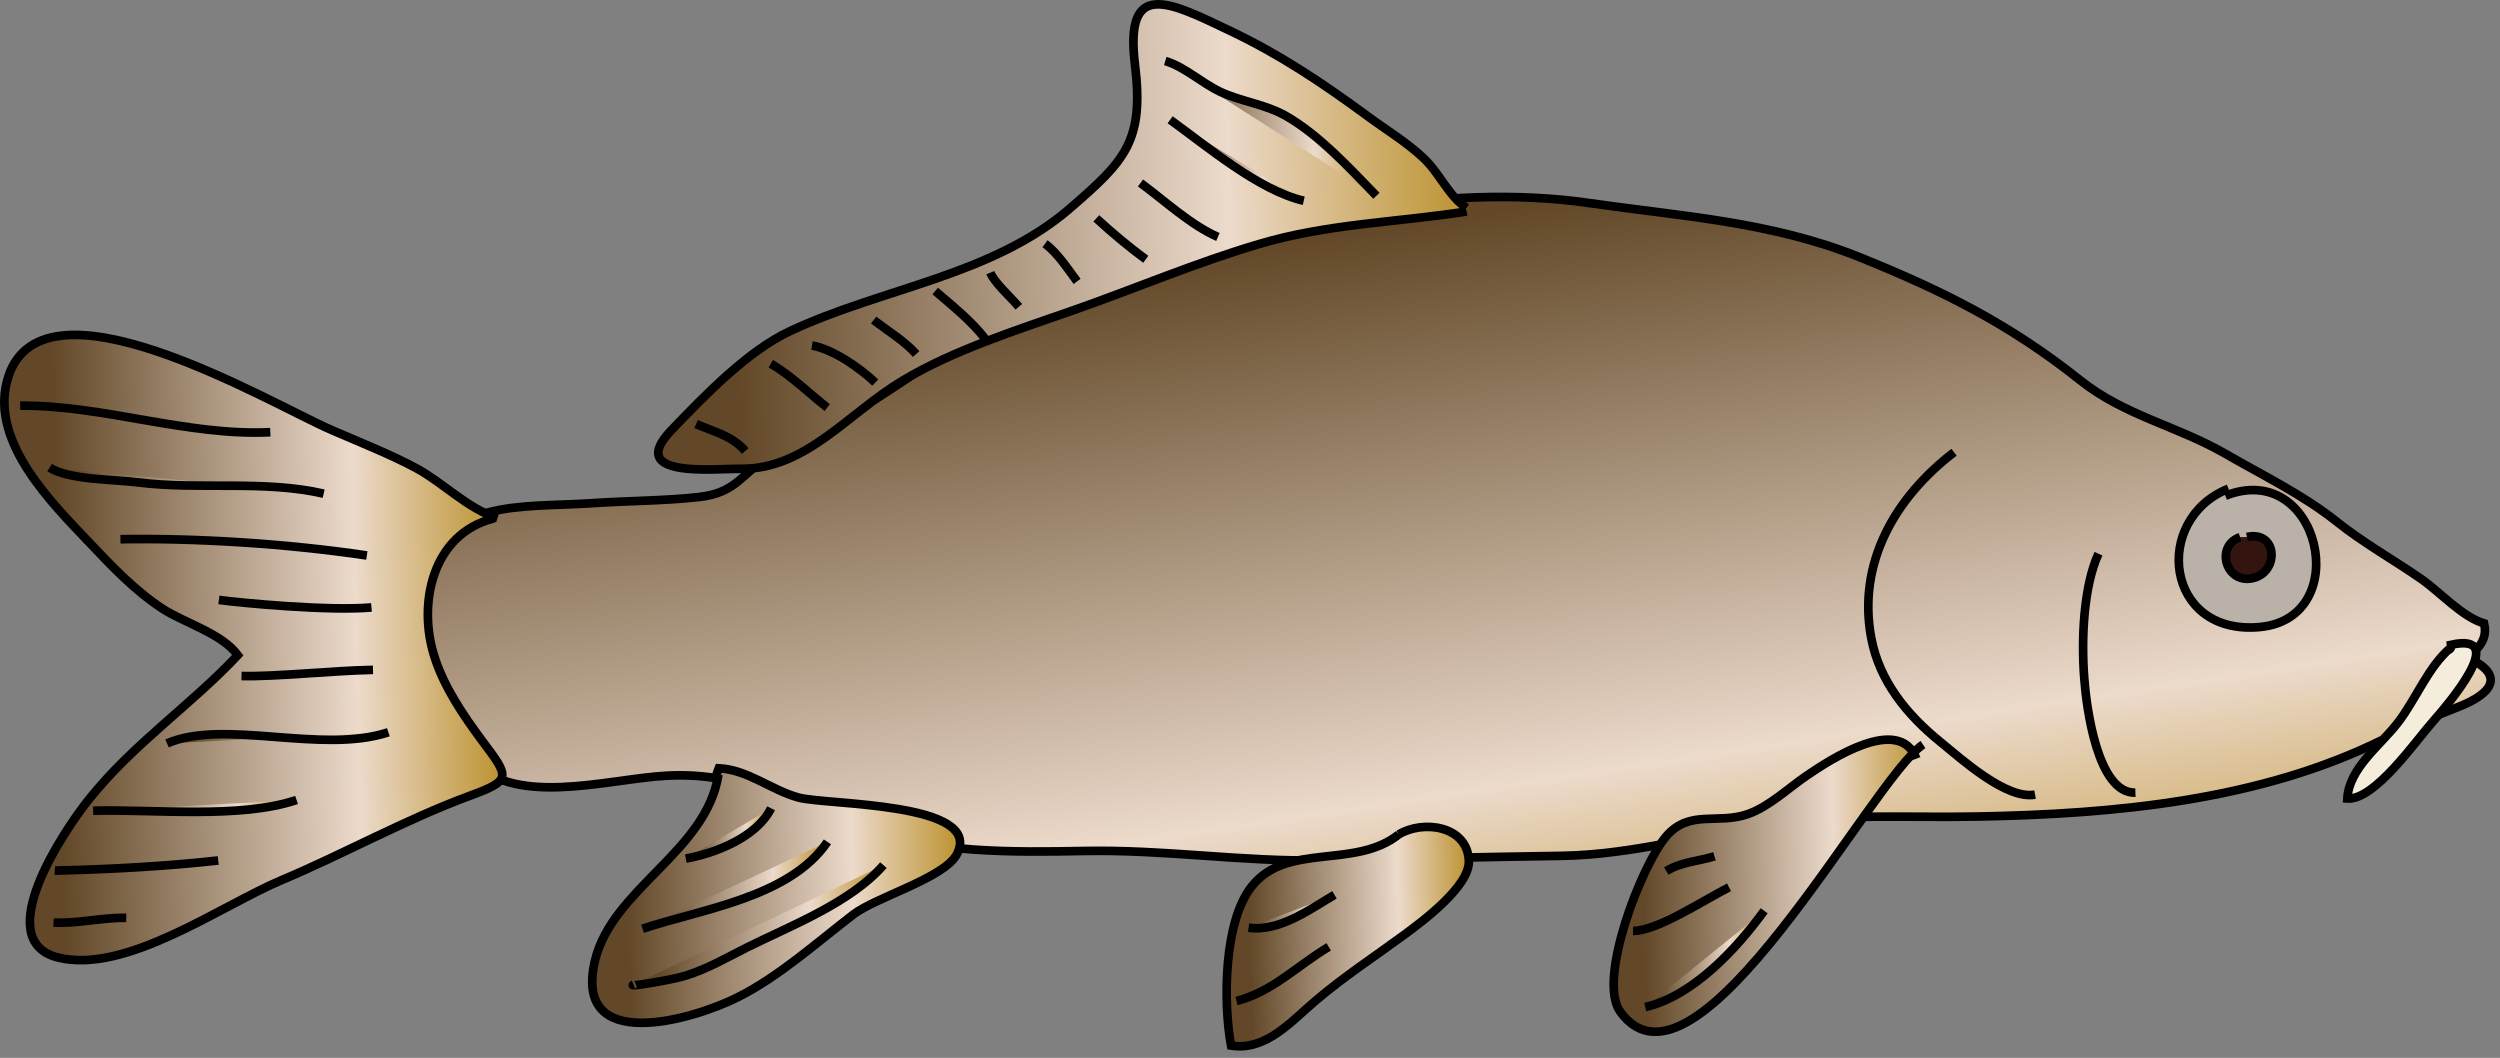
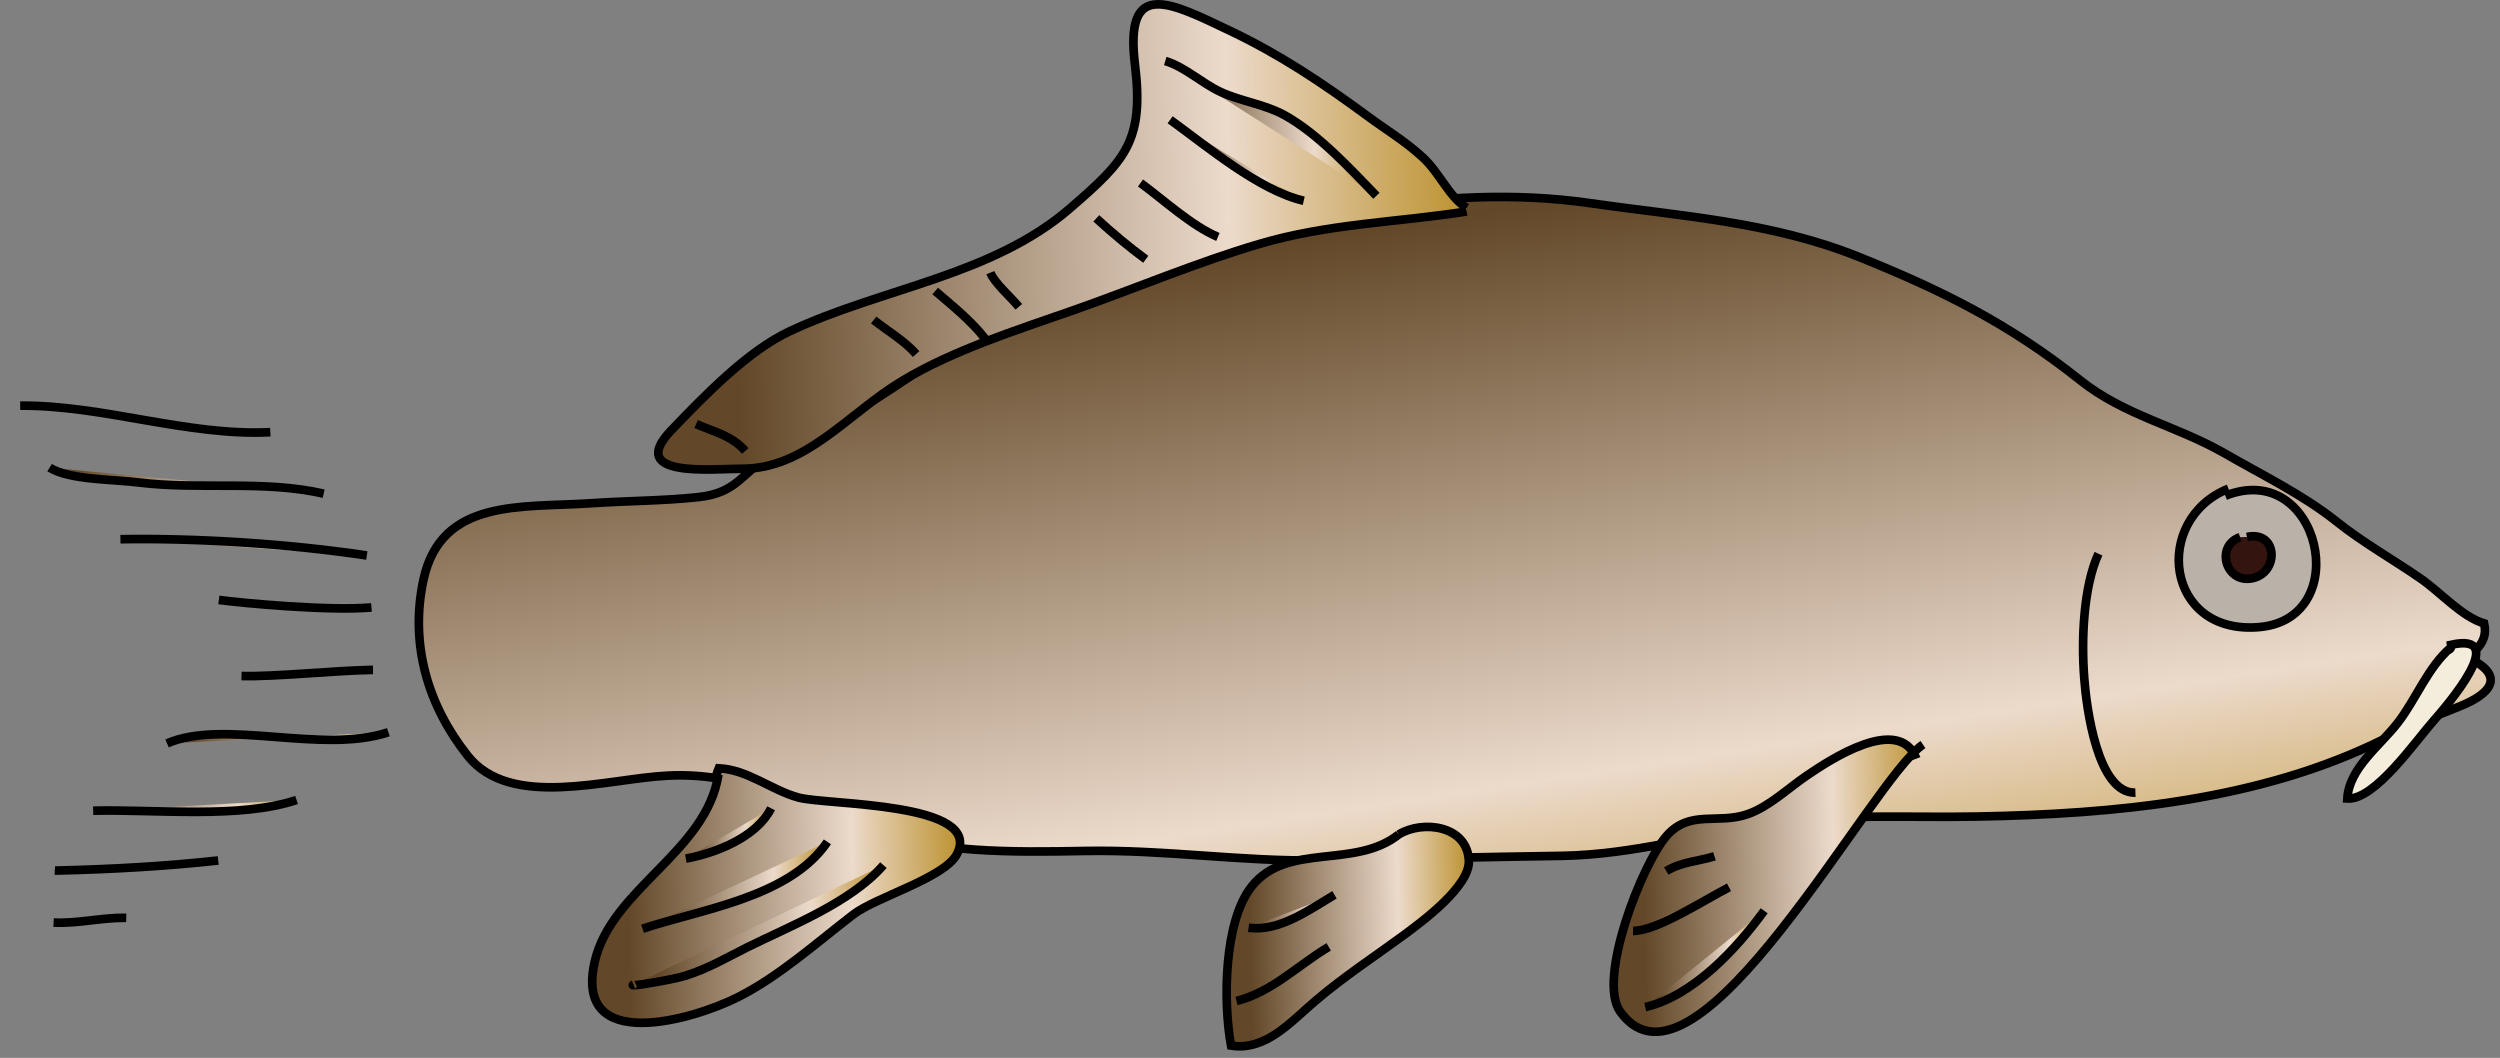
<svg xmlns="http://www.w3.org/2000/svg" xmlns:ns1="https://ian.umces.edu/media-library/" x="0px" y="0px" width="501" height="212" viewBox="0 0 501 212" xml:space="preserve">
  <rect x="0" y="0" width="501" height="212" fill="#808080" stroke="none" />
  <title>Cyprinus carpio (Common Carp)</title>
  <desc>
    <ns1:title>Cyprinus carpio (Common Carp)</ns1:title>
    <ns1:descr>Illustration of Cyprinus carpio (Common Carp)</ns1:descr>
    <ns1:scene>
      <ns1:contains>fish, common, carp, Chordata, Actinopterygii, Cypriniformes, Cyprinidae, Cyprinus, carpio, freshwater</ns1:contains>
      <ns1:when>1999-01-01</ns1:when>
    </ns1:scene>
  </desc>
  <defs />
  <linearGradient id="ian_symbols_89fadc06cfef8704d56ba99f6cd26abd" y2="-69.506" gradientUnits="userSpaceOnUse" x2="120.93" gradientTransform="matrix(-1 .022 .022 1 398.26 93.375)" y1="117.4" x1="96.916">
    <stop stop-color="#BC9230" offset="0" />
    <stop stop-color="#ECDACB" offset=".292" />
    <stop stop-color="#624828" offset=".899" />
  </linearGradient>
  <path stroke="#000" stroke-width="1.735" d="m495.98 130.44c1.627-1.592 2.365-3.226 1.843-5.503-4.466-1.335-8.771-6.249-12.64-8.926-5.083-3.558-11.631-7.245-16.903-11.468-6.805-5.422-14.748-9.238-22.495-13.711-9.713-5.551-20.055-7.571-28.893-14.613-14.253-11.346-27.619-17.974-44.271-24.697-17.75-7.137-35.678-8.167-54.228-10.844-28.906-4.182-63.242 3.03-90.094 13.365-7.008 2.745-13.216 6.798-19.926 9.97-5.91 2.833-12.586 4.032-18.53 7.021-6.507 3.219-11.977 7.963-18.516 11.271-5.409 2.738-11.312 5.158-16.409 8.485-6.269 3.985-7.164 7.978-14.883 8.818-7.219.786-14.423.746-21.682 1.247-13.69.935-29.923-1.125-33.487 15.304-2.779 12.884.827 25.166 8.865 35.298 8.573 10.837 27.958 4.575 40.001 3.985 15.276-.813 26.765 5.978 40.517 10.857 13.277 4.663 28.676 4.507 42.97 4.236 16.3-.318 31.583 2.183 47.789 1.884 16.028-.318 32.011-.671 48.013-.908 14.273-.257 27.584-4.202 41.458-6.425 13.42-2.115 28.1-1.18 41.811-1.451 27.572-.501 56.647-3.199 81.366-15.473 5.265-2.637 9.982-4.507 15.106-6.541 6.398-2.514 9.536-6.167 1.87-9.8" fill="url(#ian_symbols_89fadc06cfef8704d56ba99f6cd26abd)" />
  <path stroke="#000" stroke-width="1.735" d="m491.11 129.81c-4.527 3.843-6.887 10.228-10.573 15.013-3.653 4.71-9.794 9.136-10.133 15.209 5.517.352 13.704-11.576 17.371-15.69 2.514-2.847 15.419-17.771 3.416-15.127.115 1.003-.42.827-.787 1.301" fill="#F4EDDC" />
  <path stroke="#000" stroke-width="1.735" d="m427.94 158.85c-7.632.223-9.842-17.236-10.255-22.922-.61-7.862-.143-18.442 2.847-24.962" fill="none" />
-   <path stroke="#000" stroke-width="1.735" d="m407.83 159.24c-5.762 1.071-14.762-7.137-19.018-10.587-6.697-5.449-12.187-12.159-13.813-20.78-2.833-15.053 4.778-28.195 16.592-37.243" fill="none" />
  <path stroke="#000" stroke-width="1.735" d="m445.95 99.354c18.949-7.537 26.073 24.555 6.879 26.311-18.99 1.721-21.573-21.627-6.242-27.734" fill="#BAB2A9" />
  <path stroke="#000" stroke-width="1.735" d="m450.29 107.61c6.065-1.329 6.499 6.757 1.45 8.181-5.605 1.572-7.998-6.351-2.82-8.147" fill="#33140E" />
  <linearGradient id="ian_symbols_144e330306839fd4711d2e073f27664d" y2="80.423" gradientUnits="userSpaceOnUse" x2="281.77" gradientTransform="matrix(-1 .022 .022 1 398.26 93.375)" y1="80.423" x1="207.46">
    <stop stop-color="#BC9230" offset="0" />
    <stop stop-color="#ECDACB" offset=".292" />
    <stop stop-color="#624828" offset=".899" />
  </linearGradient>
  <path stroke="#000" stroke-width="1.735" d="m143.97 155.22c-2.372 15.46-21.37 22.848-24.766 37.412-4.352 18.727 19.574 11.78 28.648 7.212 8.263-4.155 15.725-10.878 23.18-16.599 4.479-3.443 18.225-7.313 20.712-12.037 5.558-10.526-25.992-9.828-31.732-11.38-5.524-1.525-10.146-5.584-15.968-5.869-.379.901-.61 1.681-.718 2.664" fill="url(#ian_symbols_144e330306839fd4711d2e073f27664d)" />
  <linearGradient id="ian_symbols_9955944508045374853111be3f1fee9d" y2="68.184" gradientUnits="userSpaceOnUse" x2="262.48" gradientTransform="matrix(-1 .022 .022 1 398.26 93.375)" y1="68.184" x1="245.17">
    <stop stop-color="#BC9230" offset="0" />
    <stop stop-color="#ECDACB" offset=".292" />
    <stop stop-color="#624828" offset=".899" />
  </linearGradient>
  <path stroke="#000" stroke-width="1.735" d="m154.53 161.98c-2.928 5.809-11.095 8.98-17.093 10.085" fill="url(#ian_symbols_9955944508045374853111be3f1fee9d)" />
  <linearGradient id="ian_symbols_4898dca7ec1e8a1435f5a1533167da6c" y2="86.691" gradientUnits="userSpaceOnUse" x2="273.66" gradientTransform="matrix(-1 .022 .022 1 398.26 93.375)" y1="86.691" x1="222.91">
    <stop stop-color="#BC9230" offset="0" />
    <stop stop-color="#ECDACB" offset=".292" />
    <stop stop-color="#624828" offset=".899" />
  </linearGradient>
  <path stroke="#000" stroke-width="1.735" d="m177.04 173.37c-6.513 7.489-18.496 12.098-27.388 16.517-4.304 2.155-7.713 4.202-12.322 5.658-2.474.787-11.786 2.353-10.376 1.77" fill="url(#ian_symbols_4898dca7ec1e8a1435f5a1533167da6c)" />
  <linearGradient id="ian_symbols_a73020695e584d049533ac6618a9456b" y2="78.604" gradientUnits="userSpaceOnUse" x2="271.46" gradientTransform="matrix(-1 .022 .022 1 398.26 93.375)" y1="78.604" x1="234.04">
    <stop stop-color="#BC9230" offset="0" />
    <stop stop-color="#ECDACB" offset=".292" />
    <stop stop-color="#624828" offset=".899" />
  </linearGradient>
  <path stroke="#000" stroke-width="1.735" d="m165.81 168.71c-7.543 11.149-25.301 13.473-37.046 17.412" fill="url(#ian_symbols_a73020695e584d049533ac6618a9456b)" />
  <linearGradient id="ian_symbols_552c1750b19b6584fd2d0150619417e8" y2="91.474" gradientUnits="userSpaceOnUse" x2="154.71" gradientTransform="matrix(-1 .022 .022 1 398.26 93.375)" y1="91.474" x1="105.59">
    <stop stop-color="#BC9230" offset="0" />
    <stop stop-color="#ECDACB" offset=".292" />
    <stop stop-color="#624828" offset=".899" />
  </linearGradient>
  <path stroke="#000" stroke-width="1.735" d="m280.31 167.22c4.873-2.955 13.799-1.783 14.05 5.327.149 5.083-9.292 12.084-12.857 14.714-6.019 4.419-12.084 8.377-17.743 13.183-4.982 4.182-9.997 10.207-17.06 9.095-1.6-8.675-1.457-24.941 4.182-31.956 7.09-8.85 20.61-3.35 29.43-10.36" fill="url(#ian_symbols_552c1750b19b6584fd2d0150619417e8)" />
  <linearGradient id="ian_symbols_cff153b58644cd84311f7c3d2f805a8b" y2="86.284" gradientUnits="userSpaceOnUse" x2="150.02" gradientTransform="matrix(-1 .022 .022 1 398.26 93.375)" y1="86.284" x1="132.66">
    <stop stop-color="#BC9230" offset="0" />
    <stop stop-color="#ECDACB" offset=".292" />
    <stop stop-color="#624828" offset=".899" />
  </linearGradient>
  <path stroke="#000" stroke-width="1.735" d="m267.43 179.32c-5.09 3.016-11.102 7.435-17.215 6.601" fill="url(#ian_symbols_cff153b58644cd84311f7c3d2f805a8b)" />
  <linearGradient id="ian_symbols_2f86c3a025076a440dd3f8847d14f10c" y2="98.73" gradientUnits="userSpaceOnUse" x2="152.76" gradientTransform="matrix(-1 .022 .022 1 398.26 93.375)" y1="98.73" x1="134.05">
    <stop stop-color="#BC9230" offset="0" />
    <stop stop-color="#ECDACB" offset=".292" />
    <stop stop-color="#624828" offset=".899" />
  </linearGradient>
  <path stroke="#000" stroke-width="1.735" d="m266.27 189.75c-6.08 3.619-11.414 9.062-18.476 10.851" fill="url(#ian_symbols_2f86c3a025076a440dd3f8847d14f10c)" />
  <linearGradient id="ian_symbols_c31cf5b89cd953d451c7bfd9488a5f49" y2="83.175" gradientUnits="userSpaceOnUse" x2="77.106" gradientTransform="matrix(-1 .022 .022 1 398.26 93.375)" y1="83.175" x1="14.09">
    <stop stop-color="#BC9230" offset="0" />
    <stop stop-color="#ECDACB" offset=".292" />
    <stop stop-color="#624828" offset=".899" />
  </linearGradient>
  <path stroke="#000" stroke-width="1.735" d="m385.37 149.21c-10.289 6.839-45.505 74.493-60.667 53.55-4.71-6.499 4.372-29.53 9.185-35.142 4.71-5.497 10.329-2.318 16.448-4.5 4.243-1.511 8.059-5.198 11.726-7.679 4.643-3.166 18.537-12.342 21.974-3.396" fill="url(#ian_symbols_c31cf5b89cd953d451c7bfd9488a5f49)" />
  <linearGradient id="ian_symbols_b2ea68e6bb03939405570d0410ddb2de" y2="87.466" gradientUnits="userSpaceOnUse" x2="72.998" gradientTransform="matrix(-1 .022 .022 1 398.26 93.375)" y1="87.466" x1="53.579">
    <stop stop-color="#BC9230" offset="0" />
    <stop stop-color="#ECDACB" offset=".292" />
    <stop stop-color="#624828" offset=".899" />
  </linearGradient>
  <path stroke="#000" stroke-width="1.735" d="m327.26 186.55c4.622.074 13.88-5.971 19.234-8.736" fill="url(#ian_symbols_b2ea68e6bb03939405570d0410ddb2de)" />
  <linearGradient id="ian_symbols_b32ee22ed460d684cd8be6035c4fbe31" y2="97.555" gradientUnits="userSpaceOnUse" x2="70.881" gradientTransform="matrix(-1 .022 .022 1 398.26 93.375)" y1="97.555" x1="46.64">
    <stop stop-color="#BC9230" offset="0" />
    <stop stop-color="#ECDACB" offset=".292" />
    <stop stop-color="#624828" offset=".899" />
  </linearGradient>
  <path stroke="#000" stroke-width="1.735" d="m353.54 182.52c-5.449 7.523-14.267 17.1-23.829 19.295" fill="url(#ian_symbols_b32ee22ed460d684cd8be6035c4fbe31)" />
  <linearGradient id="ian_symbols_f758ebca35078bd4215a45430e199d31" y2="78.41" gradientUnits="userSpaceOnUse" x2="66.085" gradientTransform="matrix(-1 .022 .022 1 398.26 93.375)" y1="78.41" x1="56.365">
    <stop stop-color="#BC9230" offset="0" />
    <stop stop-color="#ECDACB" offset=".292" />
    <stop stop-color="#624828" offset=".899" />
  </linearGradient>
  <path stroke="#000" stroke-width="1.735" d="m343.58 171.6c-3.192.996-6.655 1.111-9.658 2.961" fill="url(#ian_symbols_f758ebca35078bd4215a45430e199d31)" />
  <linearGradient id="ian_symbols_cbbe4ce22fe929a4715ca60fa2b0efad" y2="28.119" gradientUnits="userSpaceOnUse" x2="397.05" gradientTransform="matrix(-1 .022 .022 1 398.26 93.375)" y1="28.119" x1="298.73">
    <stop stop-color="#BC9230" offset="0" />
    <stop stop-color="#ECDACB" offset=".292" />
    <stop stop-color="#624828" offset=".899" />
  </linearGradient>
-   <path stroke="#000" stroke-width="1.735" d="m99.006 103.86c-12.403 3.118-15.297 17.045-12.009 27.53 1.871 6.147 5.876 12.003 9.617 17.053 5.524 7.347 6.019 7.909-2.515 11.054-12.721 4.677-25.389 11.718-37.582 16.842-12.247 5.138-31.367 18.992-44.976 15.529-13.447-3.471 1.139-25.22 6.229-31.618 8.946-11.217 20.508-18.943 29.889-28.961-3.226-4.358-10.586-6.412-15.012-9.251-5.51-3.565-10.33-8.634-14.761-13.332-7.374-7.76-19.574-19.797-16.544-32.071 5.89-23.959 52.791 4.229 65.159 9.563 5.491 2.379 11.882 4.907 16.985 7.666 5.605 3.077 10.092 7.984 16.219 9.97" fill="url(#ian_symbols_cbbe4ce22fe929a4715ca60fa2b0efad)" />
  <linearGradient id="ian_symbols_a2e2c1f66a537cf4f17b11b022f9891f" y2="-17.381" gradientUnits="userSpaceOnUse" x2="393.89" gradientTransform="matrix(-1 .022 .022 1 398.26 93.375)" y1="-17.381" x1="343.88">
    <stop stop-color="#BC9230" offset="0" />
    <stop stop-color="#ECDACB" offset=".292" />
    <stop stop-color="#624828" offset=".899" />
  </linearGradient>
  <path stroke="#000" stroke-width="1.735" d="m54.173 86.612c-16.578.827-33.63-5.47-50.127-5.313" fill="url(#ian_symbols_a2e2c1f66a537cf4f17b11b022f9891f)" />
  <linearGradient id="ian_symbols_735437b2d7054864c5b5e7bbb44a4abc" y2="-4.847" gradientUnits="userSpaceOnUse" x2="388.27" gradientTransform="matrix(-1 .022 .022 1 398.26 93.375)" y1="-4.847" x1="333.46">
    <stop stop-color="#BC9230" offset="0" />
    <stop stop-color="#ECDACB" offset=".292" />
    <stop stop-color="#624828" offset=".899" />
  </linearGradient>
  <path stroke="#000" stroke-width="1.735" d="m64.861 98.934c-11.908-2.759-24.887-.746-37.005-2.237-5.382-.685-13.868-.481-17.92-2.982" fill="url(#ian_symbols_735437b2d7054864c5b5e7bbb44a4abc)" />
  <linearGradient id="ian_symbols_6b82823ea34c3a441123669453533dd8" y2="8.76" gradientUnits="userSpaceOnUse" x2="374.38" gradientTransform="matrix(-1 .022 .022 1 398.26 93.375)" y1="8.76" x1="325.08">
    <stop stop-color="#BC9230" offset="0" />
    <stop stop-color="#ECDACB" offset=".292" />
    <stop stop-color="#624828" offset=".899" />
  </linearGradient>
  <path stroke="#000" stroke-width="1.735" d="m73.516 111.32c-16.138-2.406-34.478-3.518-49.381-3.26" fill="url(#ian_symbols_6b82823ea34c3a441123669453533dd8)" />
  <linearGradient id="ian_symbols_5f3c1a9b25a4c65441a6b10ae1483b09" y2="20.32" gradientUnits="userSpaceOnUse" x2="354.92" gradientTransform="matrix(-1 .022 .022 1 398.26 93.375)" y1="20.32" x1="324.37">
    <stop stop-color="#BC9230" offset="0" />
    <stop stop-color="#ECDACB" offset=".292" />
    <stop stop-color="#624828" offset=".899" />
  </linearGradient>
  <path stroke="#000" stroke-width="1.735" d="m74.444 121.73c-8.417.766-26.385-.915-30.587-1.505" fill="url(#ian_symbols_5f3c1a9b25a4c65441a6b10ae1483b09)" />
  <linearGradient id="ian_symbols_0489682961d43eb44dc26ed6f8bb15a0" y2="34.231" gradientUnits="userSpaceOnUse" x2="350.71" gradientTransform="matrix(-1 .022 .022 1 398.26 93.375)" y1="34.231" x1="324.34">
    <stop stop-color="#BC9230" offset="0" />
    <stop stop-color="#ECDACB" offset=".292" />
    <stop stop-color="#624828" offset=".899" />
  </linearGradient>
  <path stroke="#000" stroke-width="1.735" d="m74.749 134.24c-8.35.163-19.77 1.417-26.351 1.234" fill="url(#ian_symbols_0489682961d43eb44dc26ed6f8bb15a0)" />
  <linearGradient id="ian_symbols_9bde2b419e874fa4f1e9ed6e52c6749e" y2="46.919" gradientUnits="userSpaceOnUse" x2="365.93" gradientTransform="matrix(-1 .022 .022 1 398.26 93.375)" y1="46.919" x1="321.53">
    <stop stop-color="#BC9230" offset="0" />
    <stop stop-color="#ECDACB" offset=".292" />
    <stop stop-color="#624828" offset=".899" />
  </linearGradient>
  <path stroke="#000" stroke-width="1.735" d="m77.833 146.74c-13.312 4.446-32.987-2.738-44.359 2.243" fill="url(#ian_symbols_9bde2b419e874fa4f1e9ed6e52c6749e)" />
  <linearGradient id="ian_symbols_1bdf465e2732d384c55e886232736e01" y2="60.599" gradientUnits="userSpaceOnUse" x2="381.02" gradientTransform="matrix(-1 .022 .022 1 398.26 93.375)" y1="60.599" x1="340.22">
    <stop stop-color="#BC9230" offset="0" />
    <stop stop-color="#ECDACB" offset=".292" />
    <stop stop-color="#624828" offset=".899" />
  </linearGradient>
  <path stroke="#000" stroke-width="1.735" d="m59.432 160.31c-11.224 3.802-28.283 1.85-40.761 2.155.644-.021 1.274-.021 1.945-.027" fill="url(#ian_symbols_1bdf465e2732d384c55e886232736e01)" />
  <linearGradient id="ian_symbols_1e99187c46c7b4548d21fb277f8122f8" y2="72.05" gradientUnits="userSpaceOnUse" x2="389.02" gradientTransform="matrix(-1 .022 .022 1 398.26 93.375)" y1="72.05" x1="356.18">
    <stop stop-color="#BC9230" offset="0" />
    <stop stop-color="#ECDACB" offset=".292" />
    <stop stop-color="#624828" offset=".899" />
  </linearGradient>
  <path stroke="#000" stroke-width="1.735" d="m43.729 172.44c-10.275 1.139-21.424 1.762-31.896 2.006-1.227.027-1.213.034.034 0" fill="url(#ian_symbols_1e99187c46c7b4548d21fb277f8122f8)" />
  <linearGradient id="ian_symbols_126d58095fc71e84a191d22cdf67a2ed" y2="82.827" gradientUnits="userSpaceOnUse" x2="389.44" gradientTransform="matrix(-1 .022 .022 1 398.26 93.375)" y1="82.827" x1="374.86">
    <stop stop-color="#BC9230" offset="0" />
    <stop stop-color="#ECDACB" offset=".292" />
    <stop stop-color="#624828" offset=".899" />
  </linearGradient>
  <path stroke="#000" stroke-width="1.735" d="m25.293 183.93c-4.934-.074-9.671 1.193-14.558.956" fill="url(#ian_symbols_126d58095fc71e84a191d22cdf67a2ed)" />
  <linearGradient id="ian_symbols_b51104f6cedc1b7475d4972bead983ac" y2="-50.448" gradientUnits="userSpaceOnUse" x2="266.25" gradientTransform="matrix(-1 .022 .022 1 398.26 93.375)" y1="-50.448" x1="103.19">
    <stop stop-color="#BC9230" offset="0" />
    <stop stop-color="#ECDACB" offset=".292" />
    <stop stop-color="#624828" offset=".899" />
  </linearGradient>
  <path stroke="#000" stroke-width="1.735" d="m293.93 41.657c-3.518-2.148-5.416-7.001-8.757-10.072-3.545-3.287-7.326-5.51-11.115-8.316-9.041-6.642-17.486-12.302-27.503-17.073-12.139-5.774-21.255-10.667-19.1 6.818 1.851 15.264-1.979 19.174-12.857 28.595-15.649 13.63-37.616 16.016-56.274 24.745-8.384 3.911-16.809 12.586-23.837 19.913-9.143 9.631 8.587 7.638 14.118 7.672 12.885.081 21.303-11.075 32.173-17.602 10.376-6.235 23.03-10.193 34.369-14.179 12.349-4.331 24.752-9.597 37.155-13.25 13.711-4.08 27.551-4.345 41.628-6.527" fill="url(#ian_symbols_b51104f6cedc1b7475d4972bead983ac)" />
  <linearGradient id="ian_symbols_8babed3456e5d5548de550034f54ae63" y2="-70.737" gradientUnits="userSpaceOnUse" x2="162.96" gradientTransform="matrix(-1 .022 .022 1 398.26 93.375)" y1="-70.737" x1="121.24">
    <stop stop-color="#BC9230" offset="0" />
    <stop stop-color="#ECDACB" offset=".292" />
    <stop stop-color="#624828" offset=".899" />
  </linearGradient>
  <path stroke="#000" stroke-width="1.735" d="m275.83 39.237c-5.354-5.544-11.745-12.464-18.415-16.164-4.012-2.19-8.648-2.745-12.782-4.636-3.863-1.803-7.157-5.022-11.115-6.215" fill="url(#ian_symbols_8babed3456e5d5548de550034f54ae63)" />
  <linearGradient id="ian_symbols_fe9c4b3cd7fc5fd4a993bd956a440e31" y2="-49.257" gradientUnits="userSpaceOnUse" x2="177.46" gradientTransform="matrix(-1 .022 .022 1 398.26 93.375)" y1="-49.257" x1="167.73">
    <stop stop-color="#BC9230" offset="0" />
    <stop stop-color="#ECDACB" offset=".292" />
    <stop stop-color="#624828" offset=".899" />
  </linearGradient>
  <path stroke="#000" stroke-width="1.735" d="m229.61 51.965c-3.273-2.386-6.906-5.442-9.909-8.208" fill="url(#ian_symbols_fe9c4b3cd7fc5fd4a993bd956a440e31)" />
  <linearGradient id="ian_symbols_746f160483cdcdb4911caff21c5ccbb0" y2="-39.562" gradientUnits="userSpaceOnUse" x2="198.93" gradientTransform="matrix(-1 .022 .022 1 398.26 93.375)" y1="-39.562" x1="193.37">
    <stop stop-color="#BC9230" offset="0" />
    <stop stop-color="#ECDACB" offset=".292" />
    <stop stop-color="#624828" offset=".899" />
  </linearGradient>
  <path stroke="#000" stroke-width="1.735" d="m204.17 61.481c-1.884-2.216-4.894-4.826-5.707-6.838" fill="url(#ian_symbols_746f160483cdcdb4911caff21c5ccbb0)" />
  <linearGradient id="ian_symbols_5527812d27b1cf0495ec5c54315e10b9" y2="-64.496" gradientUnits="userSpaceOnUse" x2="162.24" gradientTransform="matrix(-1 .022 .022 1 398.26 93.375)" y1="-64.496" x1="135.82">
    <stop stop-color="#BC9230" offset="0" />
    <stop stop-color="#ECDACB" offset=".292" />
    <stop stop-color="#624828" offset=".899" />
  </linearGradient>
  <path stroke="#000" stroke-width="1.735" d="m261.27 40.233c-9.041-2.074-19.696-11.156-26.778-16.232" fill="url(#ian_symbols_5527812d27b1cf0495ec5c54315e10b9)" />
  <linearGradient id="ian_symbols_95cffa8e9eb11014e509fdd153c2201c" y2="-44.759" gradientUnits="userSpaceOnUse" x2="187.85" gradientTransform="matrix(-1 .022 .022 1 398.26 93.375)" y1="-44.759" x1="181.58">
    <stop stop-color="#BC9230" offset="0" />
    <stop stop-color="#ECDACB" offset=".292" />
    <stop stop-color="#624828" offset=".899" />
  </linearGradient>
-   <path stroke="#000" stroke-width="1.735" d="m215.85 56.391c-1.816-2.399-3.924-5.734-6.439-7.543" fill="url(#ian_symbols_95cffa8e9eb11014e509fdd153c2201c)" />
  <linearGradient id="ian_symbols_53570c8375390f24f54dda9530632f6e" y2="-54.788" gradientUnits="userSpaceOnUse" x2="168.45" gradientTransform="matrix(-1 .022 .022 1 398.26 93.375)" y1="-54.788" x1="153.17">
    <stop stop-color="#BC9230" offset="0" />
    <stop stop-color="#ECDACB" offset=".292" />
    <stop stop-color="#624828" offset=".899" />
  </linearGradient>
  <path stroke="#000" stroke-width="1.735" d="m244.07 47.485c-5.3-2.244-11.034-7.55-15.514-10.817" fill="url(#ian_symbols_53570c8375390f24f54dda9530632f6e)" />
  <linearGradient id="ian_symbols_097e55165c4af834cd7fecce1e254cce" y2="-34.72" gradientUnits="userSpaceOnUse" x2="210.05" gradientTransform="matrix(-1 .022 .022 1 398.26 93.375)" y1="-34.72" x1="200.27">
    <stop stop-color="#BC9230" offset="0" />
    <stop stop-color="#ECDACB" offset=".292" />
    <stop stop-color="#624828" offset=".899" />
  </linearGradient>
  <path stroke="#000" stroke-width="1.735" d="m197.41 67.879c-2.616-3.45-6.716-6.75-9.997-9.563" fill="url(#ian_symbols_097e55165c4af834cd7fecce1e254cce)" />
  <linearGradient id="ian_symbols_79b5495b2b96f934b5f0b49edf3d467e" y2="-30.56" gradientUnits="userSpaceOnUse" x2="222.51" gradientTransform="matrix(-1 .022 .022 1 398.26 93.375)" y1="-30.56" x1="214.15">
    <stop stop-color="#BC9230" offset="0" />
    <stop stop-color="#ECDACB" offset=".292" />
    <stop stop-color="#624828" offset=".899" />
  </linearGradient>
  <path stroke="#000" stroke-width="1.735" d="m183.59 70.949c-2.325-2.636-5.734-4.649-8.506-6.818" fill="url(#ian_symbols_79b5495b2b96f934b5f0b49edf3d467e)" />
  <linearGradient id="ian_symbols_d60270bb65b039e4851c3f62da5ed5a7" y2="-25.365" gradientUnits="userSpaceOnUse" x2="234.98" gradientTransform="matrix(-1 .022 .022 1 398.26 93.375)" y1="-25.365" x1="222.46">
    <stop stop-color="#BC9230" offset="0" />
    <stop stop-color="#ECDACB" offset=".292" />
    <stop stop-color="#624828" offset=".899" />
  </linearGradient>
-   <path stroke="#000" stroke-width="1.735" d="m175.4 76.669c-2.956-2.867-8.696-6.791-12.682-7.421" fill="url(#ian_symbols_d60270bb65b039e4851c3f62da5ed5a7)" />
  <linearGradient id="ian_symbols_8c22dedc8ad57ce4612a105b4b0c3d9f" y2="-21.234" gradientUnits="userSpaceOnUse" x2="243.31" gradientTransform="matrix(-1 .022 .022 1 398.26 93.375)" y1="-21.234" x1="232.2">
    <stop stop-color="#BC9230" offset="0" />
    <stop stop-color="#ECDACB" offset=".292" />
    <stop stop-color="#624828" offset=".899" />
  </linearGradient>
-   <path stroke="#000" stroke-width="1.735" d="m165.77 81.685c-3.613-2.847-7.34-6.513-11.305-8.804" fill="url(#ian_symbols_8c22dedc8ad57ce4612a105b4b0c3d9f)" />
  <linearGradient id="ian_symbols_ce5ba48d5bcf7004fdc9d4c7d353714d" y2="-11.182" gradientUnits="userSpaceOnUse" x2="258.54" gradientTransform="matrix(-1 .022 .022 1 398.26 93.375)" y1="-11.182" x1="248.81">
    <stop stop-color="#BC9230" offset="0" />
    <stop stop-color="#ECDACB" offset=".292" />
    <stop stop-color="#624828" offset=".899" />
  </linearGradient>
  <path stroke="#000" stroke-width="1.735" d="m139.5 84.979c3.497 1.545 7.089 2.243 9.848 5.395" fill="url(#ian_symbols_ce5ba48d5bcf7004fdc9d4c7d353714d)" />
</svg>